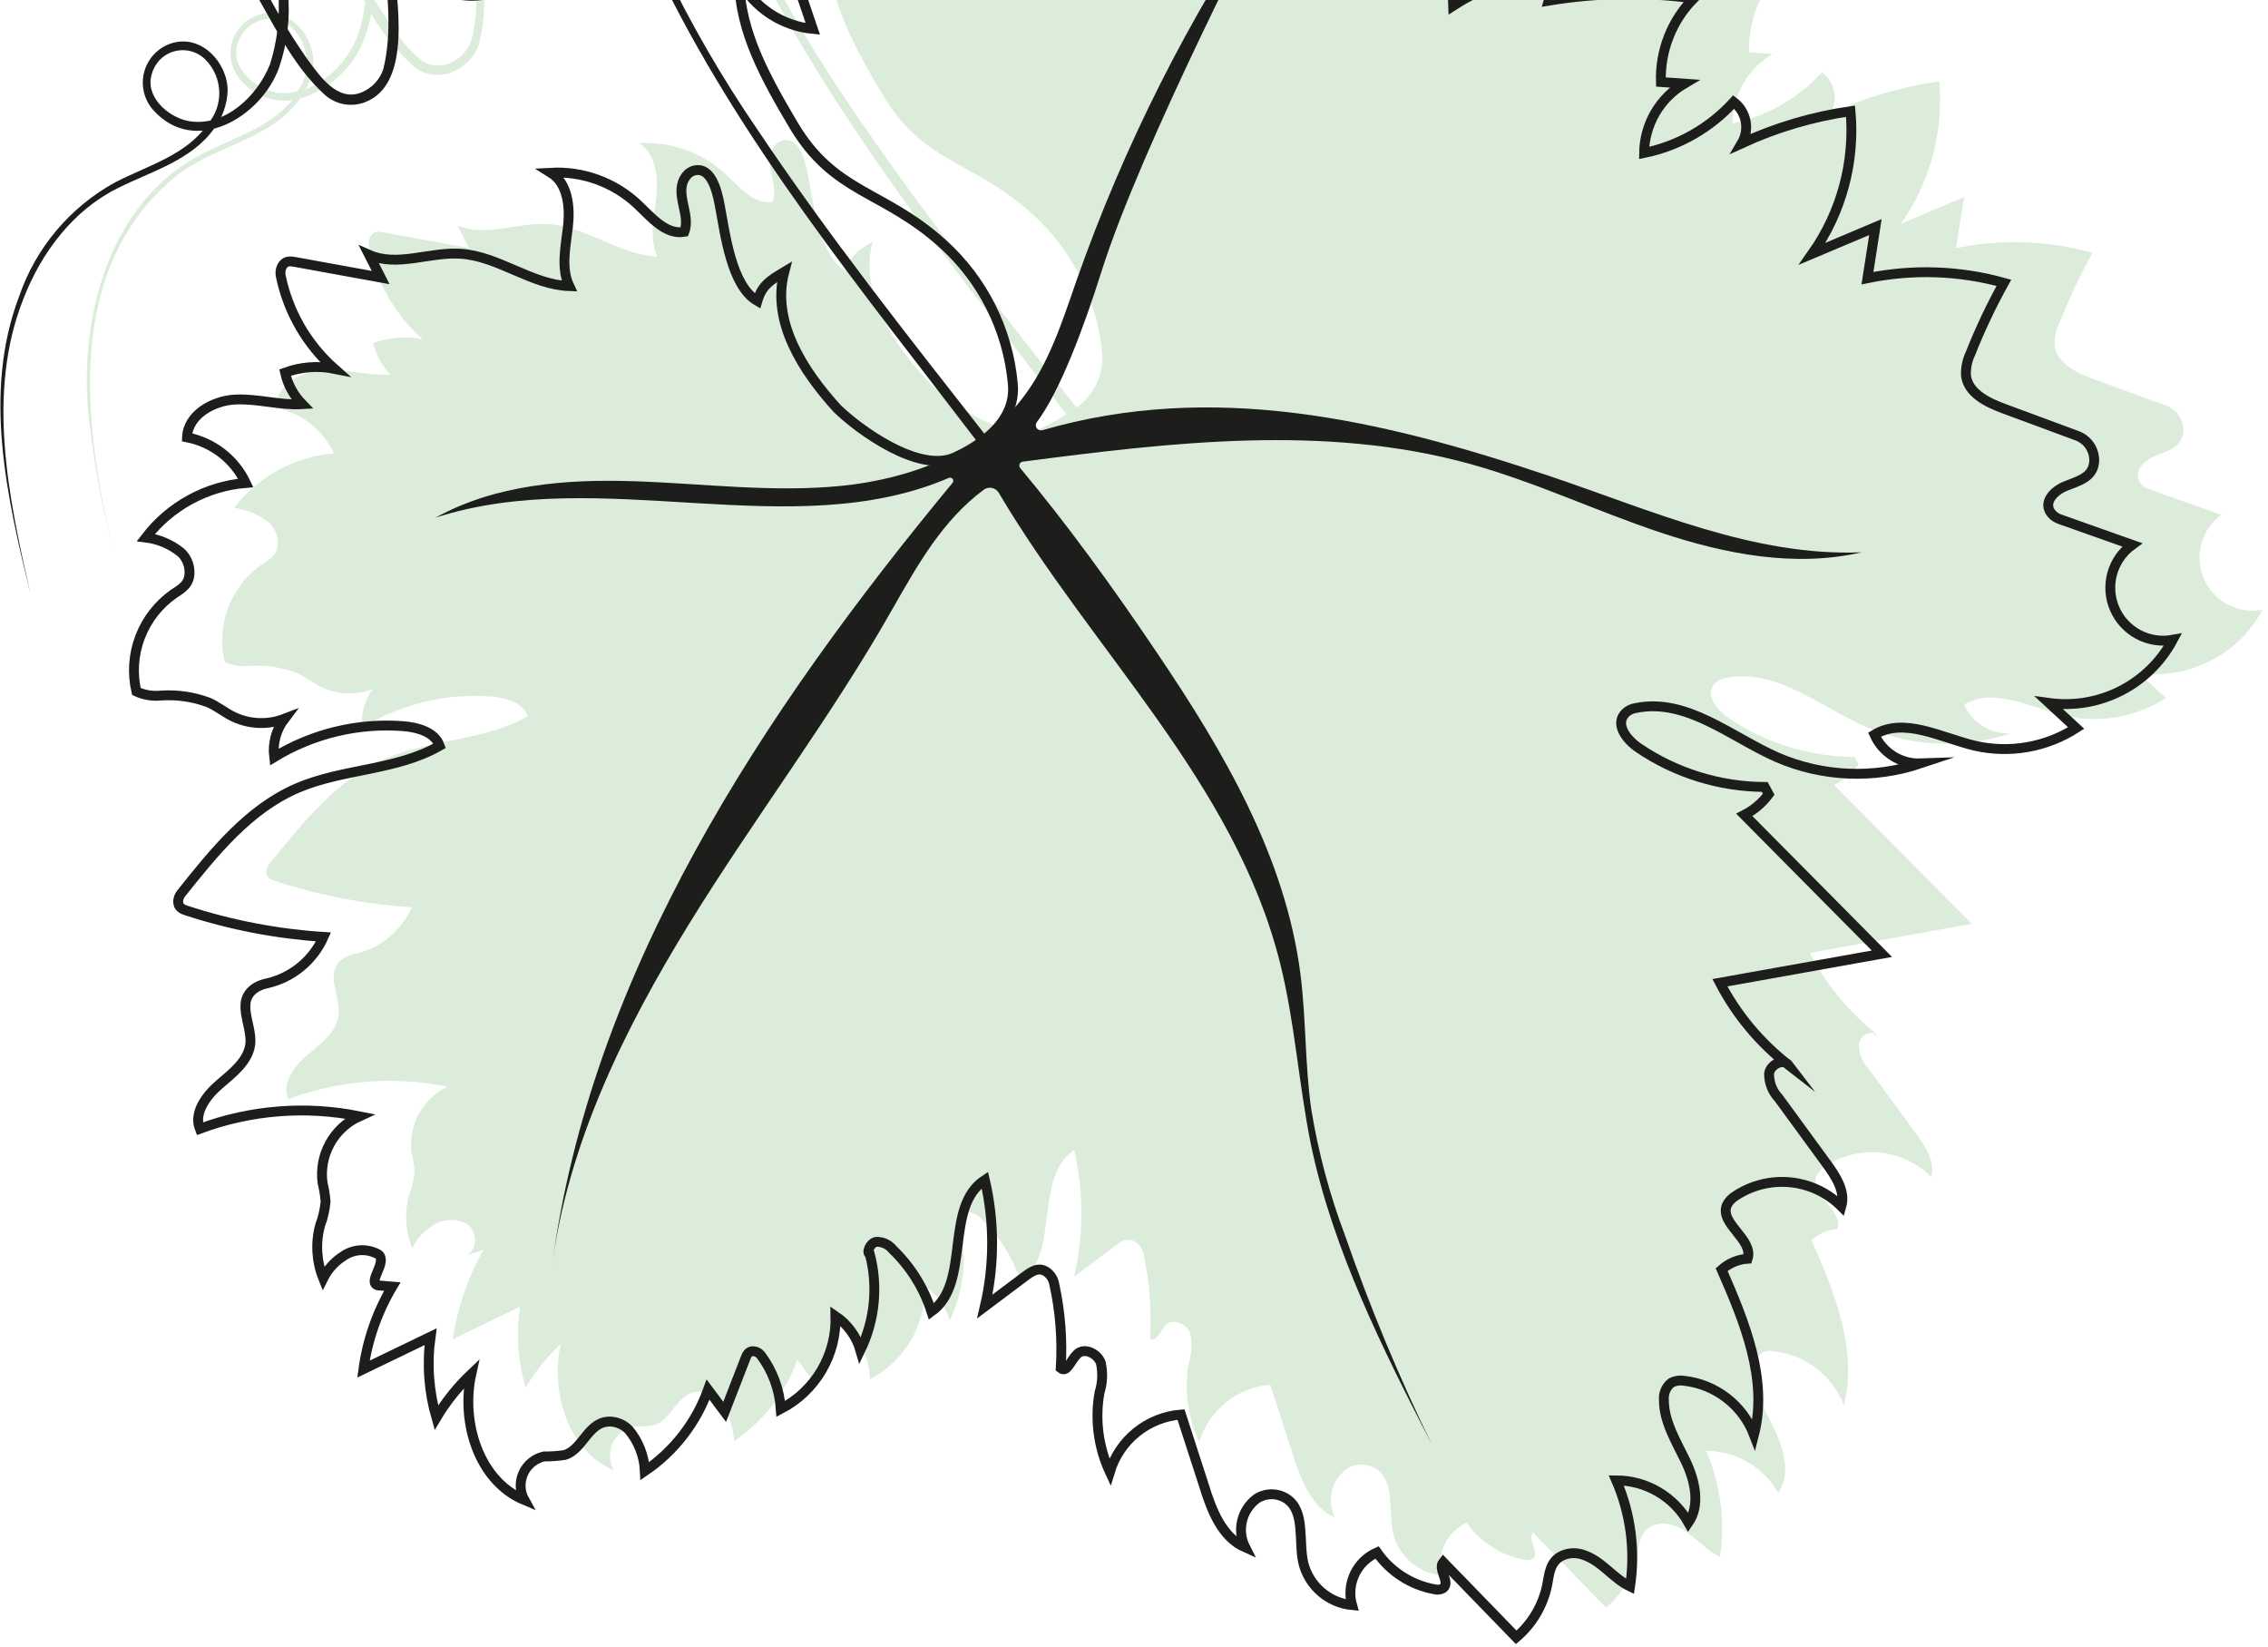
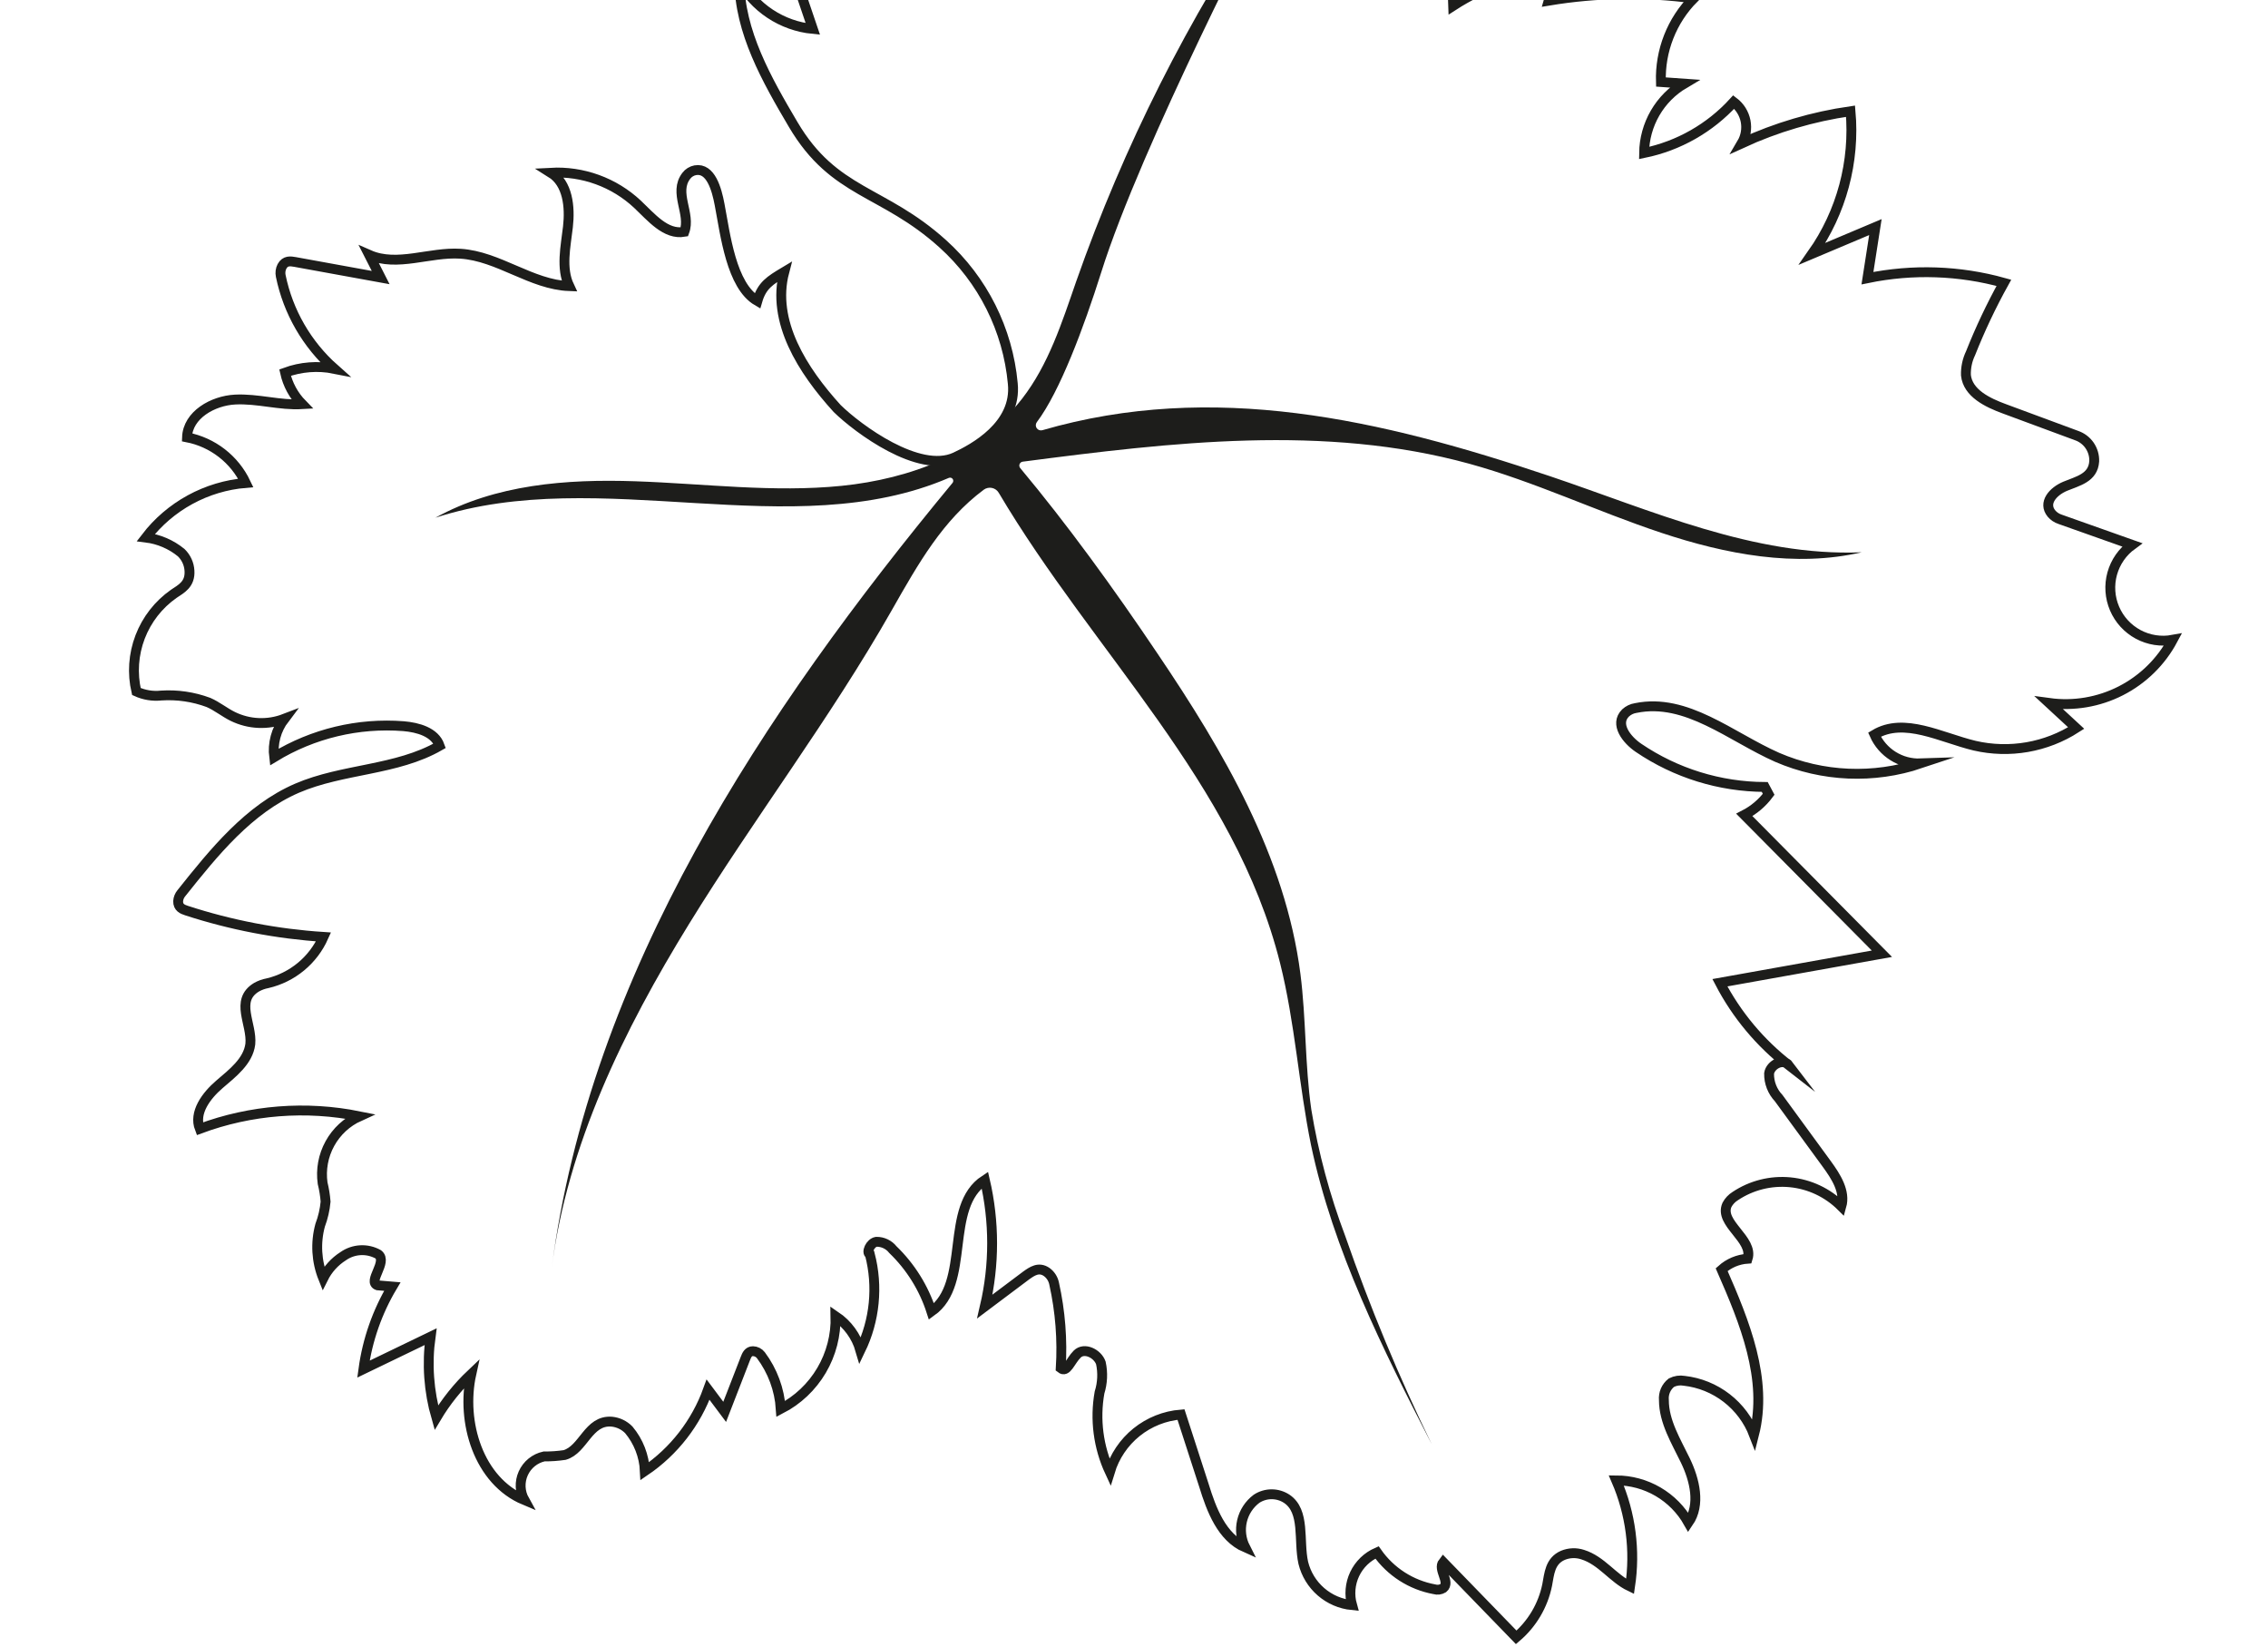
<svg xmlns="http://www.w3.org/2000/svg" width="230" height="167" viewBox="0 0 230 167" fill="none">
-   <path d="M41.742 116.888C41.893 117.503 41.995 118.129 42.045 118.761C41.969 119.581 41.782 120.387 41.49 121.157C41.002 122.939 41.112 124.832 41.804 126.545C42.258 125.624 42.956 124.846 43.823 124.296C44.339 123.93 44.948 123.719 45.58 123.688C46.211 123.656 46.839 123.805 47.389 124.118C48.434 124.84 48.434 126.734 47.316 127.257L49.051 126.692C47.45 129.498 46.386 132.578 45.914 135.774L52.722 132.489C52.337 135.233 52.533 138.028 53.297 140.692C54.277 139.062 55.473 137.573 56.853 136.266C55.807 141.173 57.606 147.116 62.238 149.052C62.009 148.64 61.879 148.18 61.858 147.709C61.838 147.238 61.928 146.769 62.121 146.339C62.314 145.909 62.605 145.53 62.97 145.233C63.335 144.935 63.765 144.727 64.225 144.626C64.925 144.629 65.624 144.584 66.317 144.49C68.241 143.925 68.691 140.922 71.096 141.1C71.75 141.164 72.361 141.457 72.821 141.926C73.807 143.106 74.379 144.576 74.453 146.111C77.404 144.103 79.648 141.214 80.863 137.856L82.547 140.116L84.638 134.717C84.774 134.361 84.942 133.974 85.412 133.964C85.568 133.963 85.721 134 85.859 134.071C85.998 134.142 86.117 134.245 86.207 134.372C87.404 135.95 88.109 137.846 88.236 139.823C89.952 138.934 91.383 137.579 92.365 135.913C93.347 134.248 93.84 132.339 93.789 130.406C95.009 131.229 95.901 132.455 96.309 133.87C97.77 130.846 98.111 127.401 97.271 124.149C96.926 123.982 97.271 122.978 97.919 122.873C98.242 122.866 98.562 122.935 98.855 123.073C99.147 123.211 99.403 123.415 99.603 123.668C101.401 125.409 102.743 127.565 103.514 129.946C107.561 127.069 104.79 119.336 108.931 116.606C109.909 120.825 109.909 125.213 108.931 129.433L113.114 126.294C113.689 125.855 114.359 125.395 115.206 125.949C115.596 126.23 115.866 126.649 115.959 127.121C116.58 129.932 116.802 132.817 116.618 135.69C117.287 136.192 117.663 134.853 118.301 134.267C118.939 133.681 120.393 134.204 120.696 135.157C120.906 136.153 120.859 137.186 120.56 138.16C120.075 140.885 120.44 143.695 121.606 146.206C122.086 144.623 123.03 143.222 124.317 142.184C125.604 141.147 127.174 140.521 128.821 140.388C129.595 142.795 130.38 145.191 131.153 147.597C131.927 150.004 133.004 152.829 135.389 153.875C134.968 153.05 134.853 152.103 135.064 151.201C135.274 150.299 135.797 149.5 136.539 148.947C136.992 148.648 137.523 148.488 138.066 148.488C138.609 148.488 139.14 148.648 139.593 148.947C141.496 150.244 140.774 153.185 141.276 155.445C141.556 156.584 142.182 157.608 143.068 158.376C143.954 159.144 145.056 159.619 146.223 159.734C145.93 158.688 146.024 157.57 146.489 156.588C146.954 155.605 147.758 154.824 148.754 154.388C150.126 156.349 152.215 157.69 154.568 158.123C154.717 158.168 154.875 158.181 155.03 158.161C155.185 158.141 155.334 158.089 155.467 158.008C156.178 157.401 154.85 156.104 155.467 155.371L162.871 162.999C164.485 161.64 165.591 159.774 166.008 157.705C166.228 156.554 166.28 155.256 167.608 154.681C168.241 154.42 168.947 154.397 169.595 154.618C171.53 155.204 172.659 157.014 174.416 157.841C174.968 154.195 174.482 150.467 173.015 147.085C174.504 147.088 175.966 147.486 177.251 148.238C178.537 148.989 179.601 150.068 180.335 151.364C181.58 149.554 180.973 147.074 180.032 145.086C179.091 143.098 177.825 141.142 177.846 138.944C177.815 138.609 177.869 138.272 178.002 137.963C178.136 137.654 178.345 137.383 178.61 137.176C179.012 136.979 179.466 136.917 179.906 136.998C181.473 137.172 182.962 137.774 184.211 138.737C185.459 139.7 186.419 140.988 186.986 142.46C188.419 136.841 186.035 131.024 183.703 125.719C184.433 125.066 185.36 124.675 186.338 124.61C186.934 122.643 183.378 121.031 184.246 119.159C184.441 118.79 184.73 118.48 185.083 118.259C186.722 117.165 188.689 116.672 190.65 116.862C192.611 117.053 194.446 117.916 195.844 119.305C196.272 117.798 195.3 116.292 194.38 115.026L189.486 108.34C188.847 107.661 188.498 106.76 188.513 105.829C188.547 105.641 188.621 105.463 188.729 105.306C188.838 105.149 188.978 105.016 189.141 104.917C189.304 104.819 189.486 104.755 189.675 104.732C189.864 104.709 190.056 104.726 190.238 104.782C187.457 102.555 185.17 99.772 183.525 96.611L199.954 93.66L186.003 79.587C186.975 79.087 187.819 78.371 188.471 77.495C188.21 77.013 188.325 77.233 188.074 76.741C183.508 76.723 179.051 75.342 175.274 72.776C174.071 71.96 172.816 70.369 173.946 69.239C174.238 68.973 174.601 68.798 174.991 68.737C180.137 67.691 184.591 71.677 189.329 73.738C193.933 75.726 199.108 75.946 203.865 74.356C202.883 74.391 201.914 74.131 201.081 73.611C200.248 73.091 199.59 72.334 199.19 71.436C202.202 69.626 205.935 71.75 209.355 72.556C211.103 72.959 212.913 73.008 214.681 72.701C216.448 72.394 218.136 71.736 219.645 70.767L216.895 68.235C219.391 68.573 221.93 68.141 224.173 66.994C226.416 65.848 228.255 64.043 229.444 61.821C228.244 62.052 227.002 61.867 225.921 61.297C224.841 60.726 223.986 59.805 223.499 58.684C223.012 57.563 222.921 56.309 223.241 55.13C223.562 53.95 224.274 52.915 225.261 52.195L217.94 49.6C217.608 49.49 217.311 49.291 217.083 49.024C216.215 47.978 217.365 46.712 218.484 46.252C219.603 45.791 221.318 45.415 221.423 43.72C221.441 43.151 221.278 42.592 220.956 42.124C220.634 41.655 220.171 41.301 219.635 41.114L212.262 38.415C210.547 37.787 208.55 36.814 208.351 35.004C208.334 34.233 208.499 33.47 208.832 32.775C209.801 30.324 210.926 27.937 212.199 25.629C207.69 24.375 202.948 24.214 198.364 25.158L199.18 19.979L192.78 22.678C195.742 18.477 197.117 13.36 196.659 8.239C192.829 8.794 189.099 9.901 185.585 11.525C186.001 10.852 186.148 10.048 185.996 9.272C185.845 8.496 185.407 7.806 184.769 7.339C182.357 9.973 179.178 11.781 175.682 12.508C175.698 11.085 176.081 9.691 176.794 8.459C177.507 7.227 178.525 6.2 179.75 5.477L177.376 5.299C177.332 3.735 177.603 2.179 178.175 0.722C178.746 -0.734 179.605 -2.06 180.701 -3.176C175.836 -3.829 170.901 -3.747 166.061 -2.935L166.97 -6.074C163.192 -5.734 159.554 -4.481 156.367 -2.423C156.242 -5.418 156.858 -8.397 158.16 -11.097C159.463 -13.796 161.411 -16.133 163.833 -17.898H159.242L163.52 -33.99C159.462 -34.571 155.327 -34.245 151.41 -33.038C150.708 -34.615 150.637 -36.401 151.211 -38.029C147.748 -37.087 144.535 -35.393 141.799 -33.069L138.882 -39.661C138.765 -39.937 138.563 -40.168 138.305 -40.32C138.047 -40.473 137.747 -40.539 137.449 -40.508C136.801 -40.414 136.623 -39.87 136.466 -39.368C135.33 -36.5 133.726 -33.841 131.718 -31.5C130.808 -30.317 129.794 -29.051 127.692 -29.721C126.802 -30.021 126.027 -30.592 125.475 -31.353C123.439 -34.093 122.469 -37.481 122.746 -40.885L114.212 -28.654C111.18 -24.301 108 -19.404 108.67 -14.141C109.036 -11.253 110.468 -7.958 108.67 -5.687C105.846 -7.937 104.487 -11.505 102.834 -14.706C101.182 -17.908 98.651 -21.151 95.023 -21.57L95.713 -14.413L92.952 -17.28L93.6 -11.17C91.687 -10.511 90.16 -14.392 88.372 -13.105C88.07 -12.879 87.847 -12.562 87.738 -12.201C87.629 -11.839 87.639 -11.452 87.765 -11.097L91.499 -0.1C89.944 -0.249 88.45 -0.779 87.148 -1.642C85.846 -2.505 84.776 -3.675 84.032 -5.049C84.032 0.183 86.824 5.069 89.512 9.6C93.695 16.641 98.589 16.191 104.665 21.674C108.736 25.338 111.276 30.405 111.776 35.862C111.84 36.919 111.636 37.975 111.182 38.931C110.729 39.888 110.041 40.715 109.182 41.334C101.297 31.258 92.973 20.826 85.862 10.217C75.101 -5.677 67.112 -24.311 67.268 -43.741C67.425 -63.171 77.182 -81.639 91.007 -95.01C77.078 -81.722 67.08 -63.307 66.955 -43.741C66.891 -39.475 67.196 -35.211 67.864 -30.997C67.76 -26.164 67.143 -21.355 66.024 -16.652C65.062 -13.022 64.298 -9.129 62.04 -6.074C59.687 -2.705 55.221 -2.998 52.115 -5.133C50.876 -5.958 49.742 -6.931 48.738 -8.031C47.861 -12.86 46.566 -17.604 44.868 -22.208C44.087 -24.665 43.035 -27.026 41.731 -29.25C41.457 -29.744 41.032 -30.136 40.518 -30.369C37.245 -30.589 41.668 -18.599 42.453 -16.914C43.743 -13.718 45.505 -10.734 47.681 -8.062C47.681 -7.769 47.786 -7.487 47.828 -7.194C48.288 -3.49 48.706 0.392 47.828 4.023C47.127 6.272 44.293 7.591 42.4 5.833C41.481 5.014 40.672 4.078 39.995 3.05C39.263 2.003 38.573 0.957 37.904 -0.089C38.013 -1.349 38.013 -2.617 37.904 -3.877C37.569 -7.016 36.942 -10.563 34.62 -12.98C33.972 -13.566 32.832 -14.267 31.922 -13.67C31.043 -12.624 31.786 -11.086 32.058 -9.998C32.919 -7.573 33.968 -5.218 35.195 -2.956C35.802 -1.91 36.408 -0.79 37.036 0.277C36.896 1.397 36.648 2.501 36.293 3.573C35.827 4.801 35.119 5.922 34.209 6.87C33.3 7.817 32.209 8.571 31.002 9.087C31.478 8.211 31.743 7.237 31.776 6.241C31.776 3.552 29.266 0.706 26.421 1.449C25.749 1.623 25.133 1.966 24.631 2.446C24.129 2.926 23.758 3.527 23.553 4.191C23.349 4.855 23.318 5.56 23.463 6.239C23.608 6.919 23.924 7.549 24.382 8.072C25.001 8.84 25.807 9.436 26.723 9.802C27.639 10.169 28.633 10.293 29.611 10.165C27.321 12.969 23.671 13.963 20.502 15.595C10.986 20.502 7.953 32.336 8.999 42.297C9.499 46.796 10.317 51.254 11.446 55.637C8.455 42.904 6.573 27.471 17.543 18.106C21.433 14.779 27.31 14.35 30.437 9.997C31.921 9.547 33.282 8.76 34.414 7.699C35.545 6.637 36.417 5.329 36.962 3.876C37.262 3.069 37.486 2.235 37.632 1.386C38.773 3.318 40.181 5.079 41.815 6.618C44.136 8.71 47.744 7.193 48.591 4.389C49.511 0.674 49.093 -3.207 48.591 -6.943C49.472 -6.055 50.455 -5.276 51.519 -4.62C54.866 -2.349 59.582 -2.13 62.102 -5.718C64.424 -8.857 65.135 -12.812 66.055 -16.506C67.047 -20.992 67.594 -25.566 67.687 -30.16C72.299 -2.862 91.509 20.439 108.147 41.972C107.357 42.511 106.525 42.983 105.658 43.385C101.987 45.08 95.807 40.518 93.852 38.373C90.338 34.523 87.159 29.563 88.487 24.52C87.054 25.336 86.218 25.89 85.757 27.471C83.101 25.932 82.505 20.722 81.93 17.708C81.637 16.139 81.031 13.942 79.451 14.214C79.094 14.289 78.775 14.489 78.552 14.779C77.224 16.495 79.043 18.629 78.353 20.46C76.46 20.785 74.986 18.974 73.595 17.656C72.416 16.568 71.029 15.729 69.518 15.189C68.007 14.65 66.402 14.421 64.8 14.517C66.526 15.563 66.777 17.991 66.547 20.01C66.317 22.03 65.815 24.195 66.683 26.006C62.824 25.88 59.498 22.961 55.64 22.72C52.502 22.521 49.24 24.091 46.385 22.846L47.556 25.137L38.876 23.557C38.406 23.474 37.83 23.39 37.548 24.018C37.397 24.315 37.353 24.654 37.422 24.98C38.173 28.624 40.081 31.927 42.861 34.397C41.191 34.06 39.462 34.19 37.862 34.774C38.127 35.983 38.729 37.093 39.598 37.975C37.328 38.111 35.07 37.389 32.8 37.505C30.531 37.62 28 39.064 27.917 41.334C29.203 41.584 30.412 42.133 31.448 42.936C32.483 43.739 33.315 44.775 33.877 45.959C31.895 46.127 29.97 46.707 28.224 47.659C26.478 48.612 24.949 49.918 23.734 51.494C25.053 51.66 26.299 52.193 27.331 53.032C27.824 53.523 28.122 54.178 28.168 54.873C28.251 56.244 27.352 56.683 26.568 57.217C25.019 58.295 23.829 59.815 23.154 61.578C22.479 63.341 22.35 65.267 22.782 67.105C23.569 67.47 24.441 67.611 25.302 67.513C26.93 67.411 28.561 67.65 30.092 68.214C30.96 68.611 31.713 69.26 32.57 69.637C33.379 70.032 34.261 70.257 35.161 70.296C36.06 70.336 36.958 70.19 37.799 69.867C36.957 70.979 36.582 72.375 36.753 73.759C40.686 71.359 45.275 70.26 49.867 70.62C51.342 70.746 53.004 71.217 53.538 72.608C49.156 75.13 43.708 74.91 39.075 76.919C34.17 79.012 30.709 83.417 27.331 87.57C27.146 87.8 27.036 88.082 27.017 88.376C27.017 89.014 27.456 89.182 27.875 89.318C32.374 90.784 37.04 91.68 41.762 91.986C41.243 93.156 40.458 94.19 39.471 95.005C38.484 95.821 37.321 96.395 36.074 96.684C35.68 96.755 35.302 96.893 34.955 97.092C32.738 98.442 34.536 100.817 34.338 102.847C34.17 104.594 32.581 105.797 31.2 106.938C29.82 108.078 28.576 109.805 29.213 111.437C34.387 109.516 39.993 109.078 45.402 110.171C44.156 110.754 43.128 111.72 42.47 112.928C41.812 114.137 41.556 115.524 41.742 116.888ZM35.959 -3.438C34.547 -6.367 32.476 -9.715 32.34 -12.854C32.403 -13.032 32.34 -13.074 32.57 -13.064C33.616 -13.064 34.495 -12.017 35.101 -10.971C36.593 -7.975 37.292 -4.646 37.13 -1.303C36.732 -2.004 36.335 -2.695 35.959 -3.375V-3.438ZM27.917 9.338C25.721 8.93 23.284 6.733 24.11 4.347C24.936 1.961 27.875 0.988 29.747 2.976C30.552 3.802 31.037 4.887 31.113 6.038C31.19 7.189 30.854 8.329 30.165 9.254C29.432 9.448 28.667 9.491 27.917 9.38V9.338ZM40.602 -24.301C40.187 -25.803 39.986 -27.357 40.006 -28.915C40.006 -29.177 40.121 -29.679 40.309 -29.648C40.653 -29.442 40.938 -29.15 41.135 -28.8C42.407 -26.623 43.431 -24.31 44.189 -21.905C45.594 -17.743 46.674 -13.479 47.42 -9.15C43.969 -13.482 42.024 -19.153 40.602 -24.301Z" fill="#DCECDA" />
-   <path d="M190.04 104.772L190.322 105.002C190.246 104.905 190.15 104.827 190.04 104.772Z" fill="#AE1917" />
  <path d="M96.863 46.356C98.724 45.488 103.137 43.134 102.708 38.886C102.208 33.432 99.668 28.369 95.597 24.708C89.521 19.226 84.606 19.675 80.444 12.634C77.757 8.082 74.986 3.217 74.975 -2.015C75.719 -0.642 76.787 0.526 78.087 1.389C79.387 2.252 80.879 2.783 82.431 2.935L78.698 -8.062C78.57 -8.418 78.559 -8.805 78.669 -9.167C78.778 -9.529 79.001 -9.846 79.305 -10.071C81.145 -11.358 82.682 -7.487 84.533 -8.135L83.885 -14.256L86.646 -11.379L85.956 -18.546C89.542 -18.128 92.094 -14.884 93.767 -11.682C95.44 -8.481 96.779 -4.902 99.603 -2.653C101.443 -4.923 100.01 -8.219 99.603 -11.117C98.933 -16.349 102.112 -21.277 105.145 -25.619L113.678 -37.861C113.4 -34.453 114.374 -31.06 116.418 -28.319C116.967 -27.559 117.738 -26.988 118.625 -26.686C120.716 -26.017 121.762 -27.283 122.651 -28.465C124.656 -30.808 126.261 -33.467 127.399 -36.334C127.566 -36.836 127.733 -37.38 128.382 -37.474C128.68 -37.51 128.982 -37.446 129.241 -37.293C129.5 -37.14 129.702 -36.906 129.814 -36.626L132.732 -30.035C135.465 -32.363 138.679 -34.057 142.144 -34.994C141.57 -33.366 141.641 -31.58 142.343 -30.003C146.259 -31.211 150.395 -31.536 154.452 -30.955L150.238 -14.884H154.829C152.407 -13.119 150.458 -10.783 149.156 -8.084C147.853 -5.384 147.237 -2.404 147.362 0.591C150.549 -1.469 154.188 -2.725 157.966 -3.071L157.056 0.068C161.919 -0.741 166.874 -0.819 171.76 -0.163C170.658 0.95 169.795 2.275 169.224 3.732C168.652 5.189 168.383 6.748 168.434 8.313L170.797 8.48C169.573 9.204 168.556 10.231 167.843 11.463C167.131 12.694 166.747 14.088 166.729 15.511C170.229 14.793 173.41 12.983 175.817 10.342C176.443 10.818 176.872 11.508 177.023 12.279C177.173 13.051 177.034 13.851 176.633 14.528C180.135 12.918 183.851 11.822 187.665 11.274C188.123 16.398 186.748 21.518 183.786 25.723L190.186 23.024L189.38 28.203C193.964 27.259 198.707 27.42 203.216 28.674C201.939 30.978 200.811 33.361 199.838 35.81C199.504 36.504 199.343 37.268 199.367 38.038C199.556 39.859 201.553 40.821 203.268 41.449L210.588 44.159C211.126 44.345 211.59 44.698 211.912 45.167C212.233 45.636 212.397 46.196 212.377 46.764C212.272 48.459 210.693 48.773 209.438 49.297C208.183 49.82 207.169 50.992 208.037 52.059C208.266 52.331 208.567 52.534 208.905 52.645L216.225 55.239C215.239 55.954 214.525 56.983 214.2 58.157C213.876 59.331 213.96 60.581 214.44 61.7C214.919 62.82 215.765 63.743 216.838 64.319C217.911 64.894 219.148 65.087 220.345 64.866C219.157 67.088 217.318 68.892 215.075 70.037C212.831 71.182 210.291 71.612 207.796 71.269L210.547 73.811C209.037 74.781 207.349 75.438 205.582 75.746C203.815 76.053 202.004 76.004 200.256 75.601C196.837 74.785 193.103 72.671 190.092 74.481C190.491 75.379 191.15 76.136 191.983 76.656C192.816 77.176 193.785 77.435 194.766 77.4C190.01 78.991 184.835 78.771 180.23 76.783C175.493 74.69 171.038 70.735 165.893 71.782C165.501 71.839 165.137 72.014 164.847 72.284C163.707 73.414 164.962 75.004 166.165 75.82C169.944 78.384 174.399 79.764 178.965 79.786L179.362 80.529C178.709 81.405 177.865 82.121 176.894 82.621L190.845 96.694L174.416 99.634C176.116 102.897 178.503 105.753 181.412 108.005C180.858 107.272 179.54 107.921 179.404 108.831C179.387 109.761 179.737 110.659 180.377 111.332L185.271 118.029C186.191 119.295 187.163 120.801 186.735 122.308C185.337 120.919 183.502 120.056 181.541 119.865C179.58 119.675 177.613 120.168 175.974 121.262C175.622 121.479 175.333 121.786 175.137 122.151C174.29 124.024 177.856 125.646 177.229 127.613C176.251 127.678 175.324 128.068 174.594 128.722C176.926 134.037 179.31 139.855 177.877 145.463C177.31 143.99 176.35 142.702 175.102 141.737C173.853 140.772 172.365 140.168 170.797 139.991C170.356 139.913 169.902 139.979 169.501 140.179C169.236 140.386 169.027 140.657 168.893 140.966C168.76 141.275 168.706 141.612 168.737 141.947C168.737 144.144 169.982 146.132 170.923 148.089C171.864 150.046 172.471 152.557 171.226 154.367C170.494 153.069 169.43 151.99 168.144 151.238C166.858 150.486 165.395 150.089 163.906 150.087C165.373 153.47 165.859 157.198 165.307 160.844C163.55 160.006 162.421 158.207 160.486 157.61C159.836 157.399 159.132 157.425 158.499 157.684C157.171 158.259 157.119 159.557 156.899 160.697C156.478 162.767 155.373 164.636 153.762 166.002L146.358 158.374C145.773 159.107 147.111 160.404 146.358 161.011C146.225 161.092 146.076 161.144 145.921 161.164C145.766 161.184 145.608 161.171 145.459 161.126C143.106 160.693 141.017 159.352 139.644 157.391C138.648 157.825 137.843 158.606 137.377 159.589C136.912 160.572 136.818 161.691 137.114 162.737C135.947 162.622 134.845 162.147 133.959 161.379C133.073 160.611 132.447 159.587 132.167 158.447C131.665 156.187 132.387 153.216 130.484 151.95C130.03 151.653 129.499 151.495 128.957 151.495C128.415 151.495 127.884 151.653 127.43 151.95C126.687 152.505 126.164 153.305 125.953 154.209C125.743 155.113 125.859 156.062 126.28 156.888C123.895 155.842 122.85 153.059 122.097 150.611L119.765 143.412C118.117 143.543 116.547 144.169 115.259 145.206C113.972 146.244 113.028 147.646 112.549 149.229C111.383 146.718 111.018 143.909 111.503 141.183C111.808 140.211 111.855 139.176 111.639 138.18C111.305 137.228 109.966 136.569 109.244 137.281C108.523 137.992 108.199 139.216 107.571 138.714C107.752 135.84 107.527 132.956 106.902 130.145C106.809 129.67 106.54 129.247 106.149 128.962C105.344 128.408 104.675 128.879 104.058 129.318L99.874 132.457C100.858 128.238 100.858 123.849 99.874 119.629C95.692 122.36 98.504 130.092 94.457 132.97C93.691 130.587 92.347 128.43 90.546 126.692C90.347 126.44 90.093 126.237 89.802 126.099C89.512 125.961 89.194 125.892 88.873 125.897C88.235 126.001 87.827 127.006 88.214 127.173C89.059 130.425 88.718 133.871 87.252 136.893C86.844 135.479 85.952 134.253 84.732 133.43C84.786 135.364 84.294 137.273 83.311 138.939C82.329 140.605 80.897 141.959 79.179 142.847C79.048 140.873 78.347 138.979 77.161 137.396C77.065 137.272 76.944 137.171 76.804 137.1C76.665 137.03 76.512 136.991 76.356 136.988C75.885 136.988 75.718 137.396 75.582 137.751L73.49 143.14L71.806 140.89C70.595 144.251 68.351 147.141 65.396 149.146C65.325 147.61 64.752 146.139 63.765 144.961C63.304 144.491 62.693 144.198 62.039 144.134C59.644 143.946 59.184 146.959 57.26 147.514C56.568 147.616 55.868 147.665 55.169 147.66C54.709 147.762 54.279 147.97 53.913 148.267C53.548 148.565 53.257 148.944 53.064 149.374C52.871 149.804 52.781 150.273 52.801 150.744C52.822 151.215 52.952 151.674 53.182 152.086C48.549 150.15 46.719 144.197 47.796 139.3C46.417 140.606 45.224 142.095 44.251 143.726C43.483 141.063 43.283 138.268 43.665 135.523L36.857 138.808C37.261 135.849 38.257 133.003 39.785 130.438L38.29 130.312C37.244 129.946 39.336 127.937 38.363 127.173C37.812 126.865 37.184 126.718 36.553 126.752C35.922 126.785 35.313 126.997 34.797 127.362C33.933 127.91 33.236 128.685 32.779 129.601C32.092 127.89 31.982 126.002 32.465 124.223C32.757 123.453 32.943 122.647 33.019 121.827C32.969 121.195 32.868 120.569 32.716 119.954C32.522 118.572 32.781 117.164 33.455 115.942C34.127 114.719 35.178 113.748 36.45 113.174C31.041 112.081 25.434 112.519 20.261 114.44C19.623 112.807 20.92 111.081 22.248 109.941C23.576 108.8 25.166 107.597 25.385 105.85C25.584 103.82 23.785 101.445 26.003 100.095C26.35 99.897 26.728 99.76 27.121 99.687C28.368 99.397 29.53 98.822 30.517 98.006C31.504 97.191 32.289 96.158 32.81 94.989C28.088 94.683 23.422 93.787 18.923 92.321C18.504 92.185 18.055 92.007 18.065 91.369C18.084 91.077 18.194 90.799 18.379 90.573C21.715 86.388 25.218 82.035 30.123 79.912C34.755 77.913 40.204 78.133 44.586 75.611C44.094 74.22 42.389 73.749 40.925 73.623C36.33 73.266 31.738 74.364 27.801 76.762C27.627 75.378 28.002 73.98 28.847 72.87C28.006 73.193 27.108 73.339 26.209 73.299C25.309 73.26 24.427 73.035 23.618 72.64C22.761 72.221 22.008 71.593 21.14 71.217C19.61 70.648 17.978 70.409 16.35 70.516C15.489 70.609 14.618 70.468 13.83 70.108C13.402 68.268 13.534 66.343 14.209 64.579C14.884 62.815 16.07 61.294 17.616 60.209C18.4 59.686 19.299 59.236 19.215 57.866C19.177 57.172 18.878 56.518 18.379 56.035C17.353 55.193 16.109 54.66 14.792 54.497C16.003 52.919 17.529 51.611 19.274 50.658C21.019 49.705 22.944 49.127 24.925 48.962C24.363 47.778 23.531 46.742 22.495 45.939C21.46 45.136 20.251 44.587 18.965 44.337C19.048 42.066 21.579 40.623 23.848 40.508C26.117 40.392 28.376 41.114 30.645 40.978C29.78 40.094 29.179 38.985 28.91 37.777C30.508 37.189 32.238 37.055 33.908 37.389C31.124 34.923 29.216 31.618 28.47 27.973C28.401 27.647 28.445 27.307 28.596 27.01C28.931 26.393 29.453 26.477 29.924 26.56L38.604 28.14L37.432 25.838C40.287 27.094 43.571 25.524 46.687 25.723C50.546 25.964 53.872 28.862 57.731 29.009C56.863 27.177 57.365 25.022 57.595 23.003C57.825 20.983 57.595 18.587 55.859 17.51C57.462 17.422 59.067 17.66 60.576 18.208C62.086 18.756 63.469 19.604 64.643 20.701C66.044 22.019 67.508 23.84 69.401 23.505C70.091 21.663 68.272 19.539 69.6 17.823C69.822 17.529 70.147 17.327 70.51 17.259C72.078 16.986 72.685 19.184 72.978 20.753C73.553 23.767 74.159 28.977 76.805 30.515C77.265 28.925 78.102 28.423 79.534 27.565C78.206 32.597 81.396 37.567 84.899 41.418C87.012 43.489 93.192 48.051 96.863 46.356Z" stroke="#1D1D1B" stroke-miterlimit="10" />
  <path d="M128.654 -10.186C120.506 1.821 113.947 14.834 109.14 28.527C107.687 32.712 106.338 36.96 103.65 40.424C99.383 45.927 92.283 48.553 85.36 49.255C78.437 49.956 71.462 49.035 64.445 48.794C57.428 48.553 50.243 49.118 44.157 52.488C60.889 47.047 80.267 55.313 96.225 48.449C96.292 48.422 96.365 48.417 96.434 48.436C96.504 48.456 96.564 48.497 96.608 48.554C96.651 48.612 96.673 48.682 96.672 48.754C96.671 48.825 96.647 48.895 96.602 48.951C77.318 72.263 59.833 98.63 55.943 128.596C57.553 116.04 63.263 104.416 69.872 93.681C76.481 82.946 84.199 72.849 90.432 61.873C93.151 57.091 95.598 52.76 99.76 49.652C99.878 49.564 100.013 49.503 100.157 49.471C100.301 49.439 100.449 49.438 100.593 49.468C100.738 49.497 100.874 49.557 100.993 49.643C101.113 49.729 101.213 49.839 101.287 49.966C110.887 66.184 125.235 79.357 129.815 97.646C131.331 103.704 131.708 109.982 132.952 116.093C135.211 126.807 140.21 136.726 145.198 146.436C141.858 139.577 138.929 132.527 136.424 125.321C134.854 121.174 133.701 116.88 132.983 112.504C132.325 107.942 132.461 103.296 131.875 98.724C130.348 86.859 124.084 76.176 117.402 66.288C112.916 59.613 108.189 53.115 103.462 47.455C103.416 47.4 103.386 47.335 103.375 47.265C103.363 47.195 103.371 47.123 103.396 47.057C103.422 46.99 103.465 46.932 103.52 46.888C103.576 46.844 103.643 46.816 103.713 46.806C118.803 44.839 134.343 42.987 149.004 47.016C155.655 48.846 161.92 51.839 168.466 54.015C175.012 56.192 182.061 57.552 188.795 55.993C177.878 56.443 167.514 51.755 157.161 48.271C139.969 42.485 122.997 38.603 105.71 43.615C105.605 43.646 105.493 43.642 105.389 43.606C105.286 43.569 105.196 43.501 105.134 43.41C105.071 43.32 105.039 43.213 105.041 43.103C105.043 42.993 105.08 42.887 105.146 42.799C107.478 39.712 109.914 33.194 111.671 27.627C115.718 14.726 128.654 -10.186 128.654 -10.186Z" fill="#1D1D1B" />
-   <path d="M99.153 44.849C87.451 29.49 74.944 14.36 66.567 -3.197C58.379 -20.649 54.677 -41.167 61.056 -59.771C65.314 -72.044 72.492 -83.097 81.972 -91.976C72.582 -83.046 65.504 -71.964 61.349 -59.687C53.046 -34.67 62.552 -7.686 76.868 13.22C84.042 23.923 92.052 34.052 100.011 44.211L99.184 44.849H99.153Z" fill="#1D1D1B" />
-   <path d="M58.076 -38.771C58.174 -35.416 58.464 -32.07 58.944 -28.748C58.96 -23.631 58.406 -18.528 57.292 -13.534C56.016 -8.816 55.263 -2.527 50.243 -0.309C45.014 1.407 39.964 -2.956 37.192 -7.026C34.37 -11.359 32.301 -16.138 31.075 -21.162C30.635 -22.749 30.424 -24.391 30.447 -26.038C30.46 -26.455 30.602 -26.857 30.855 -27.189C32.947 -29.062 35.603 -20.576 36.178 -19.216C37.855 -14.361 39.083 -9.364 39.849 -4.285C40.225 -0.194 41.888 8.522 37.014 10.363C36.333 10.624 35.594 10.692 34.877 10.561C34.159 10.43 33.492 10.105 32.947 9.62C30.018 6.952 28.241 3.426 26.327 0.057C25.096 -2.206 24.047 -4.565 23.19 -6.995C22.897 -8.125 22.144 -9.705 23.075 -10.751C24.016 -11.379 25.166 -10.668 25.877 -10.061C28.22 -7.633 28.858 -4.076 29.192 -0.895C29.456 1.72 29.153 4.361 28.303 6.848C26.505 11.87 19.739 15.909 15.514 11.127C15.045 10.59 14.722 9.943 14.573 9.246C14.425 8.548 14.457 7.825 14.667 7.144C14.877 6.463 15.256 5.847 15.771 5.353C16.285 4.86 16.916 4.507 17.605 4.326C20.533 3.573 23.106 6.419 23.085 9.223C23.031 10.585 22.564 11.899 21.747 12.989C19.446 16.265 15.315 17.374 11.979 19.058C7.441 21.287 4.209 25.577 2.39 30.254C-1.438 39.89 0.894 50.51 3.101 60.272C0.727 50.479 -1.783 39.88 1.929 30.076C3.62 25.127 7.1 20.991 11.686 18.483C15.043 16.746 18.902 15.741 21.098 12.55C21.87 11.639 22.276 10.473 22.235 9.28C22.195 8.086 21.711 6.95 20.878 6.094C20.486 5.682 19.991 5.38 19.444 5.22C18.898 5.059 18.319 5.046 17.765 5.18C17.212 5.315 16.704 5.593 16.292 5.987C15.88 6.381 15.579 6.876 15.42 7.423C14.625 9.746 17.009 11.88 19.142 12.278C22.813 12.906 26.107 9.736 27.383 6.513C28.891 1.73 28.479 -3.453 26.233 -7.937C25.637 -8.983 24.79 -9.946 23.765 -10.029C23.65 -10.029 23.66 -10.029 23.671 -10.029C23.585 -9.114 23.732 -8.193 24.099 -7.351C25.893 -2.624 28.268 1.861 31.169 6C32.455 7.748 34.222 10.332 36.638 9.38C37.163 9.17 37.635 8.848 38.022 8.436C38.409 8.024 38.7 7.532 38.876 6.994C39.754 3.405 39.346 -0.518 38.876 -4.18C38.136 -9.2 36.939 -14.142 35.3 -18.944C34.541 -21.337 33.52 -23.639 32.256 -25.808C32.069 -26.133 31.808 -26.409 31.493 -26.613C30.98 -25.159 31.598 -23.045 31.911 -21.382C33.804 -13.587 39.932 1.47 50.024 -0.905C54.824 -2.998 55.545 -9.129 56.884 -13.66C58.074 -18.617 58.706 -23.692 58.766 -28.79C58.334 -32.114 58.1 -35.461 58.065 -38.813L58.076 -38.771Z" fill="#1D1D1B" />
</svg>